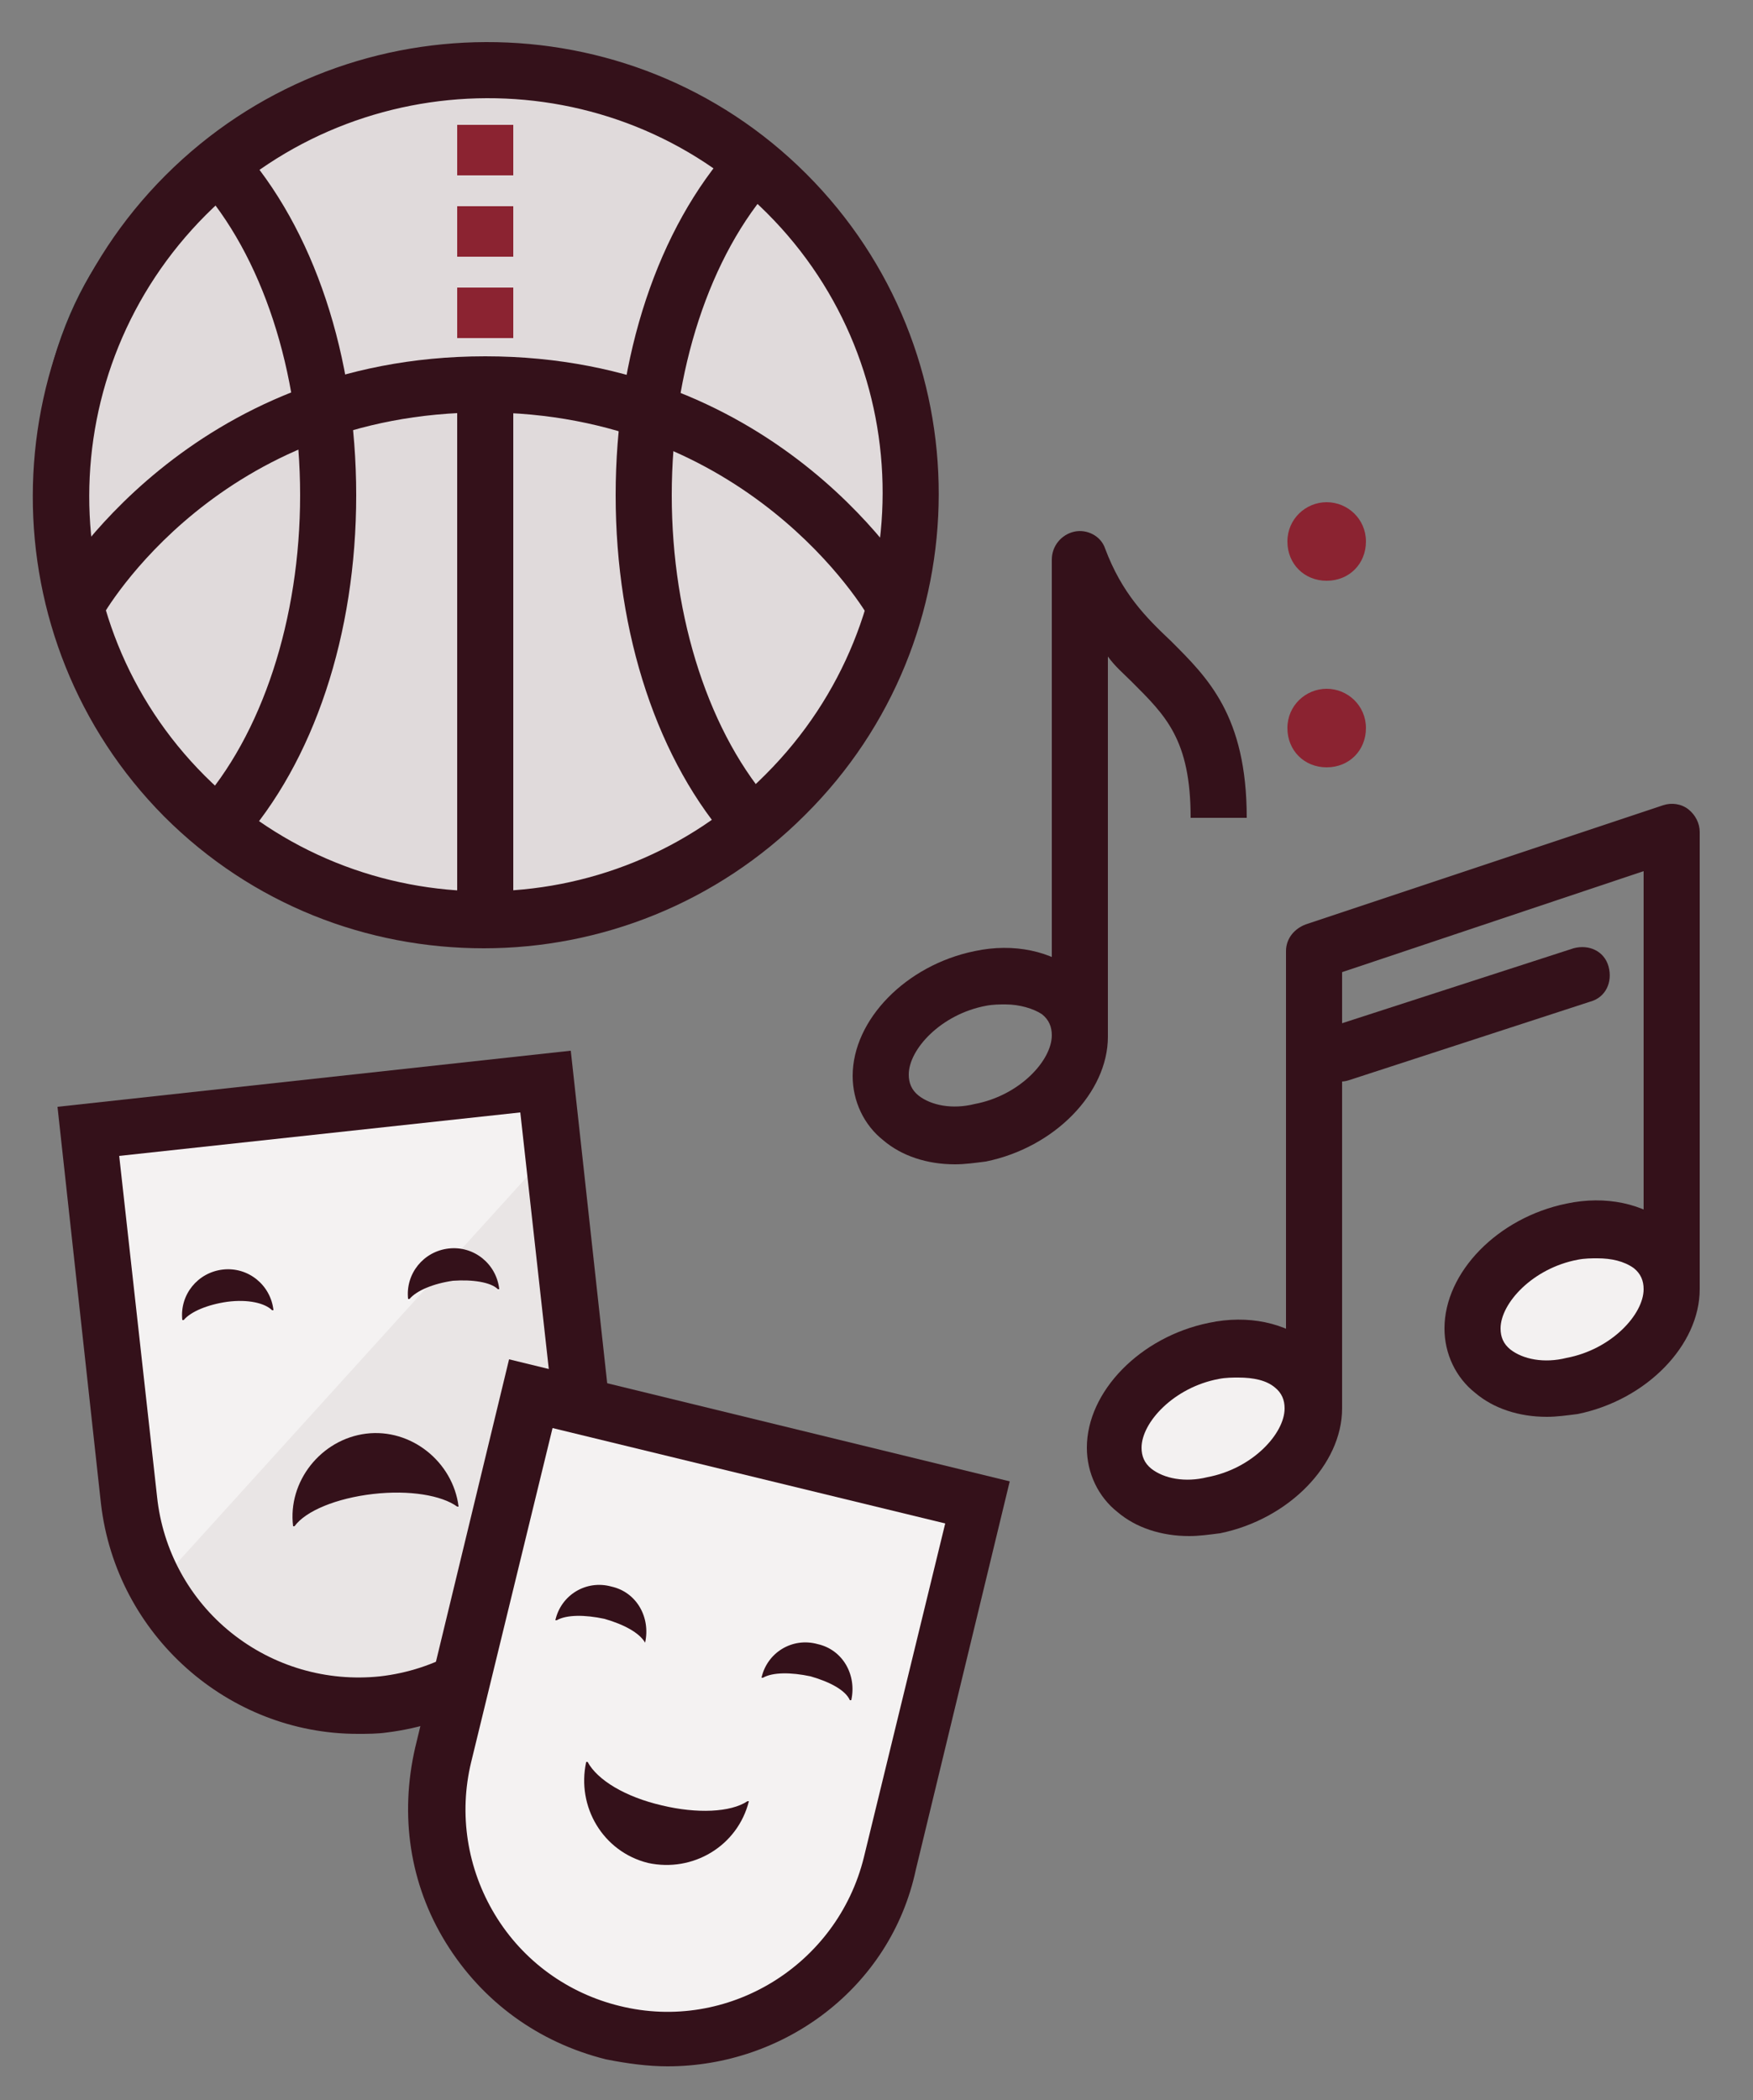
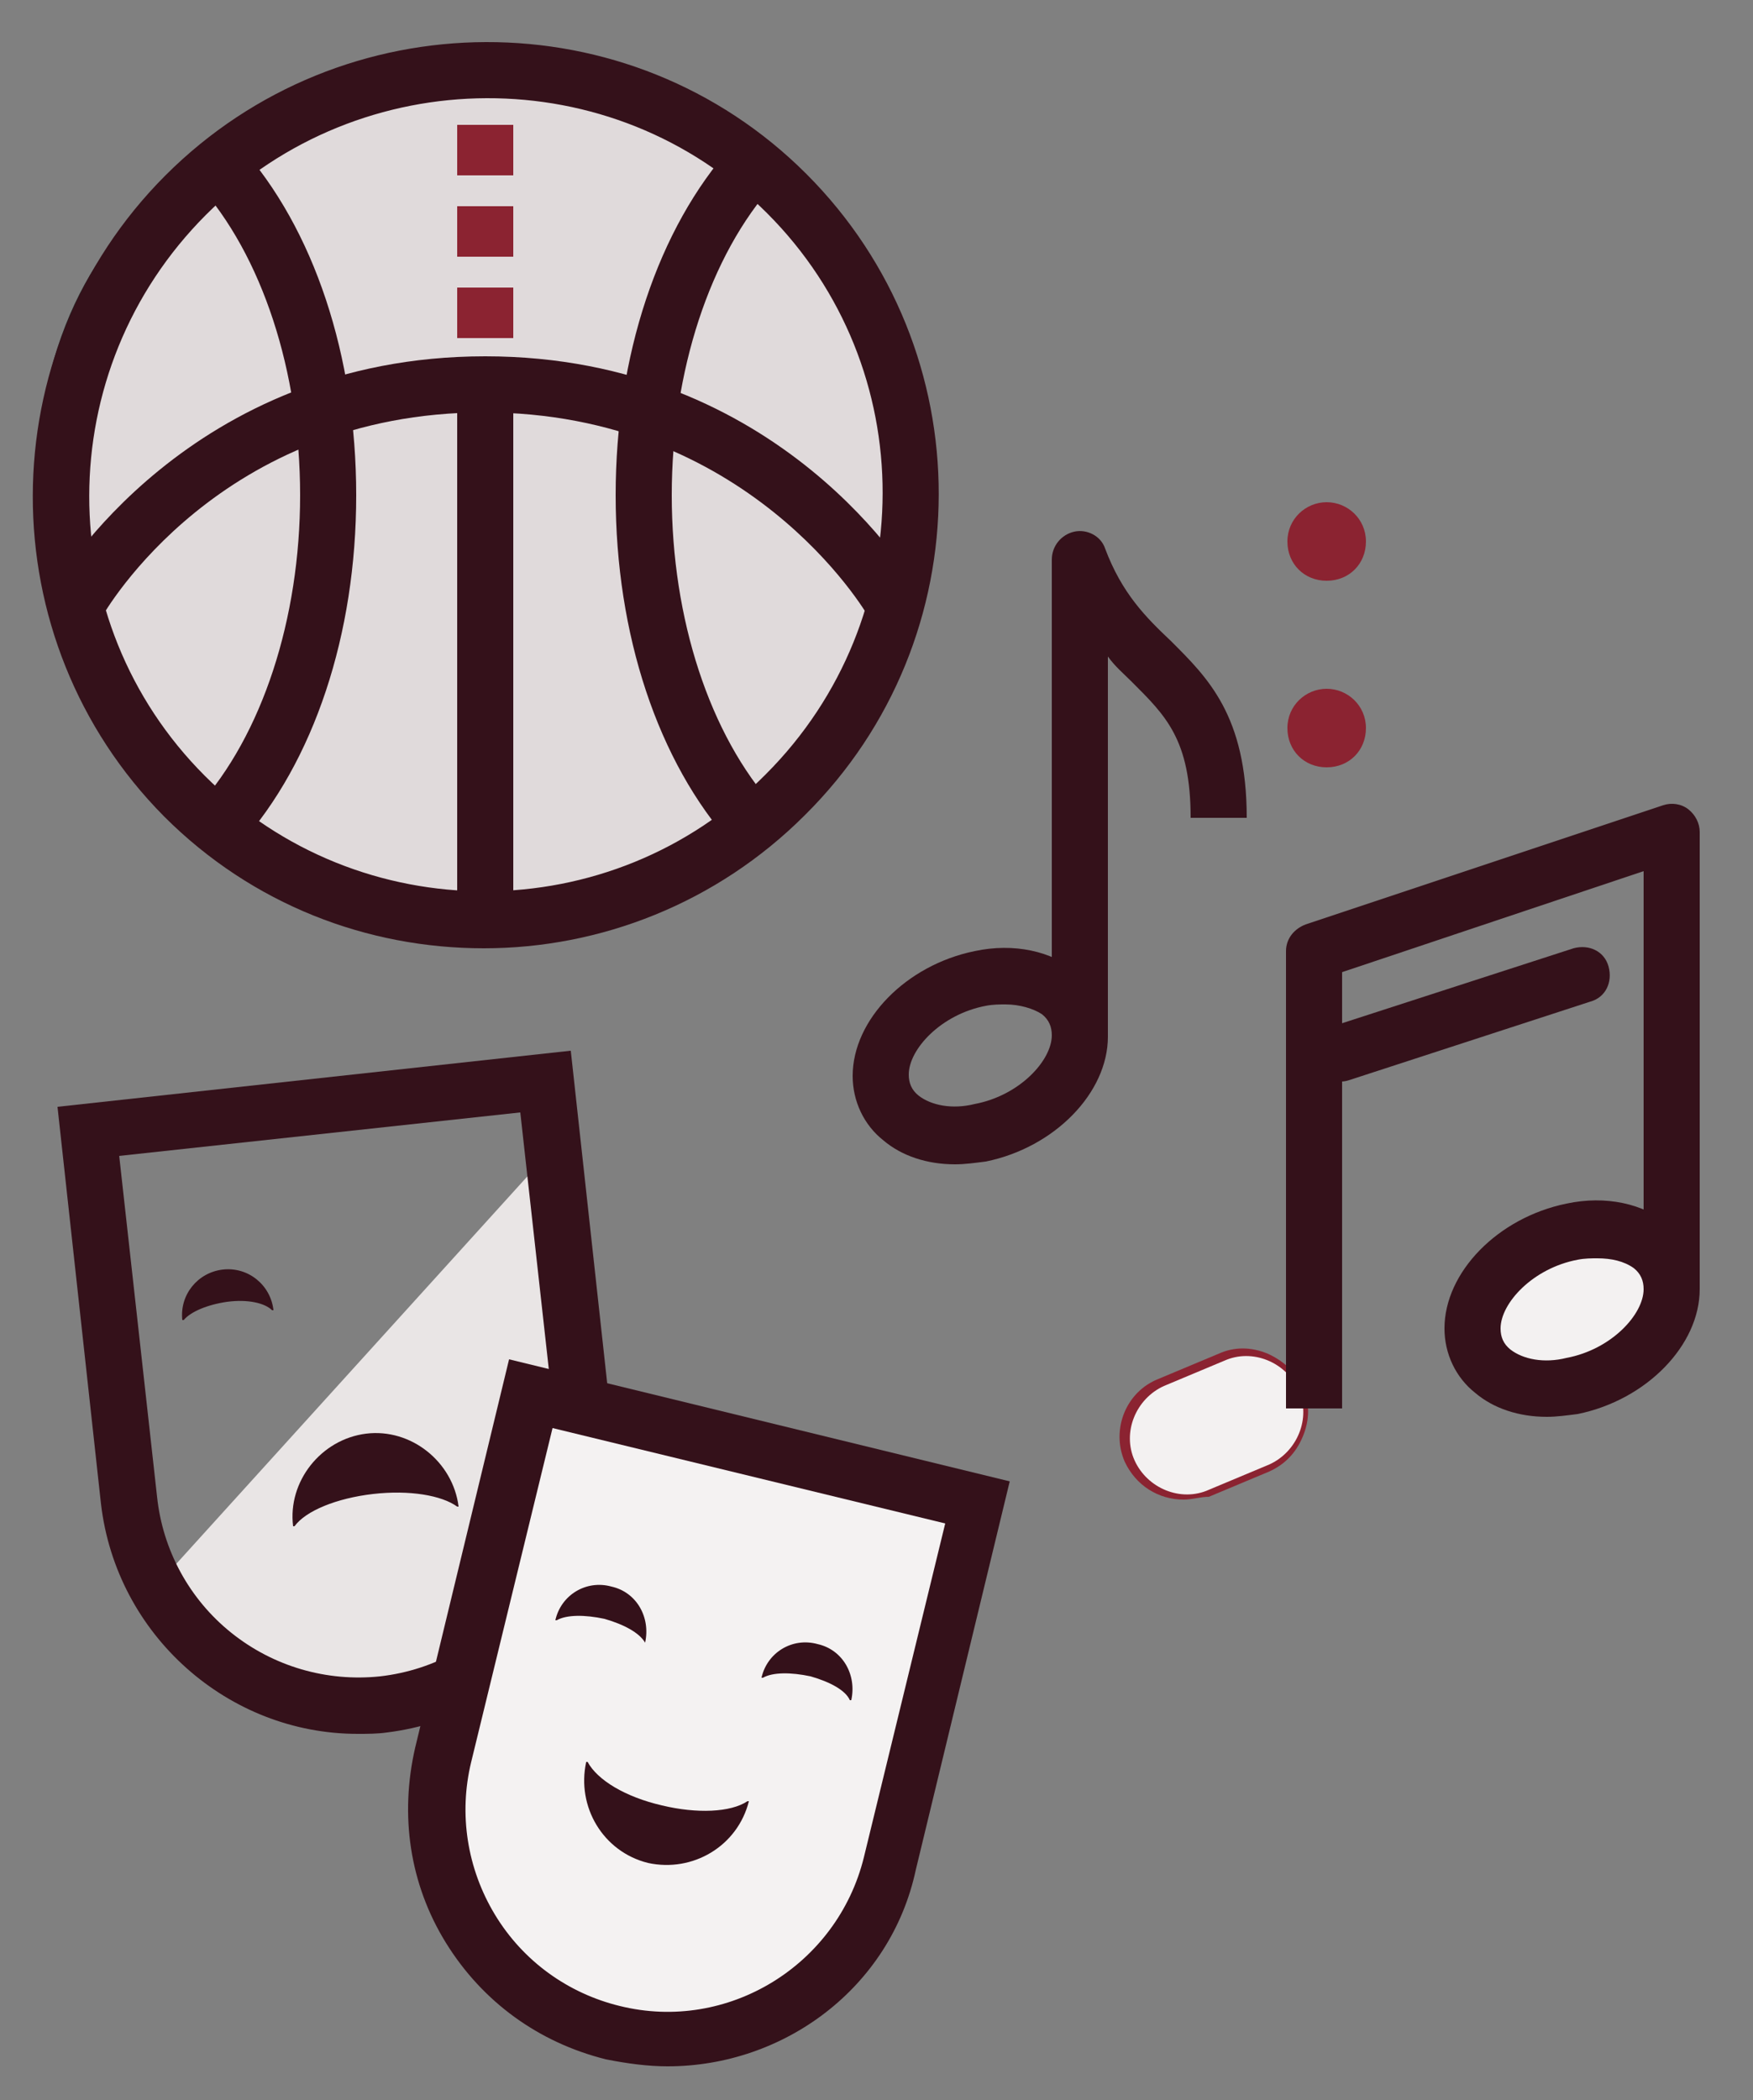
<svg xmlns="http://www.w3.org/2000/svg" version="1.1" id="Artwork" x="0px" y="0px" viewBox="0 0 125 149.7" style="enable-background:new 0 0 125 149.7;" xml:space="preserve">
  <rect x="0" y="0" width="125" height="149.7" fill="#808080" stroke="none" />
  <style type="text/css">
	.st0{fill:#F4F2F2;}
	.st1{fill:#E9E5E5;}
	.st2{fill:#34111A;}
	.st3{fill:#231F20;}
	.st4{fill:#E0DADB;}
	.st5{fill:#8B2331;}
	.st6{fill-rule:evenodd;clip-rule:evenodd;fill:#8B2331;}
	.st7{fill:#F3F1F1;}
</style>
  <g>
    <g>
      <g>
-         <path class="st0" d="M38.9,77.1l2.9,26.3c1,9-5.5,17.1-14.5,18.1S10.2,116,9.2,107L6.3,80.7L38.9,77.1z" />
-       </g>
+         </g>
      <g>
        <path class="st1" d="M11.1,113.1c14.8,20.5,31.9-0.7,30.9-9.7l-2.8-21.3" />
      </g>
      <g>
        <path class="st2" d="M25.5,123.6c-9.2,0-17.2-7-18.3-16.4L4.1,78.9l36.6-4l3.1,28.3c0.5,4.9-0.9,9.7-3.9,13.5     c-3.1,3.8-7.5,6.2-12.3,6.8C26.9,123.6,26.2,123.6,25.5,123.6z M8.5,82.4l2.7,24.3c0.4,3.8,2.3,7.3,5.3,9.7     c3,2.4,6.8,3.5,10.6,3.1c7.9-0.9,13.6-8,12.7-15.9l-2.7-24.3L8.5,82.4z" />
      </g>
      <g>
        <path class="st2" d="M26.6,106.5c-2.6,0.3-4.8,1.2-5.6,2.3h-0.1c-0.4-3.2,2-6.2,5.2-6.6s6.2,2,6.6,5.2h-0.1     C31.5,106.6,29.2,106.2,26.6,106.5L26.6,106.5z" />
      </g>
      <g>
-         <path class="st2" d="M32.3,91.3c-1.4,0.2-2.6,0.7-3.1,1.3h-0.1c-0.2-1.8,1.1-3.4,2.9-3.6c1.8-0.2,3.4,1.1,3.6,2.9h-0.1     C35,91.4,33.7,91.2,32.3,91.3L32.3,91.3z" />
-       </g>
+         </g>
      <g>
        <path class="st2" d="M16.2,92.8c-1.4,0.2-2.6,0.7-3.1,1.3H13c-0.2-1.8,1.1-3.4,2.9-3.6c1.8-0.2,3.4,1.1,3.6,2.9h-0.1     C18.9,92.9,17.7,92.6,16.2,92.8L16.2,92.8z" />
      </g>
    </g>
    <g>
      <g>
        <path class="st0" d="M69.8,107.1l-6.3,25.7c-2.1,8.8-11,14.2-19.8,12.1s-14.2-11-12-19.8L38,99.3L69.8,107.1L69.8,107.1z" />
      </g>
      <g>
        <path class="st2" d="M47.6,147.3c-1.4,0-2.9-0.2-4.4-0.5c-4.8-1.2-8.8-4.1-11.4-8.3c-2.6-4.2-3.3-9.1-2.2-13.9l6.7-27.7l35.7,8.7     l-6.7,27.7C63.5,141.7,55.9,147.3,47.6,147.3z M39.4,101.8l-5.8,23.8c-0.9,3.7-0.3,7.6,1.7,10.9s5.2,5.6,8.9,6.5     c7.7,1.9,15.5-2.9,17.4-10.6l5.8-23.8L39.4,101.8z" />
      </g>
      <g>
        <path class="st2" d="M47.2,128.7c2.5,0.6,4.9,0.5,6.1-0.3l0.1,0c-0.8,3.2-4,5.1-7.2,4.4c-3.2-0.8-5.1-4-4.4-7.2l0.1,0     C42.6,126.9,44.6,128.1,47.2,128.7L47.2,128.7z" />
      </g>
      <g>
        <path class="st2" d="M57.8,119.5c-1.4-0.3-2.7-0.3-3.4,0.1h-0.1c0.4-1.8,2.2-2.9,4-2.4c1.8,0.4,2.8,2.2,2.4,4h-0.1     C60.3,120.5,59.2,119.9,57.8,119.5L57.8,119.5z" />
      </g>
      <g>
        <path class="st2" d="M43.1,115.4c-1.4-0.3-2.7-0.3-3.4,0.1h-0.1c0.4-1.8,2.2-2.9,4-2.4c1.8,0.4,2.8,2.2,2.4,4H46     C45.6,116.4,44.5,115.8,43.1,115.4L43.1,115.4z" />
      </g>
    </g>
  </g>
  <g>
    <g>
      <path class="st1" d="M50.2,14c0,0-5.3,7.2-5.7,21.3C44,49.4,51.5,54.8,55,58.5c0,0,11.9-11.4,11-25.4C65.1,19,57.2,14.1,55.2,12.2    S51.9,10.9,50.2,14z" />
      <path class="st3" d="M55,59.2l-0.3-0.4c-0.4-0.4-0.8-0.8-1.3-1.3c-3.9-3.8-9.8-9.5-9.4-22.3c0.4-13.8,5.4-21,5.8-21.6    c1.1-2,2.1-3,3.2-3.1c0.9-0.1,1.7,0.3,2.7,1.2c0.2,0.2,0.6,0.5,0.9,0.8c3,2.5,9.2,7.8,10,20.4c0.9,14.1-11,25.7-11.2,25.8L55,59.2    z M53.2,11.6c-0.1,0-0.1,0-0.2,0c-0.7,0.1-1.5,0.9-2.4,2.7l0,0.1c-0.1,0.1-5.2,7.3-5.6,21c-0.4,12.3,5.3,17.9,9.1,21.5    c0.3,0.3,0.7,0.6,1,0.9c1.9-2,11.3-12.4,10.5-24.7c-0.8-12.1-6.7-17.2-9.6-19.7c-0.4-0.3-0.7-0.6-1-0.9    C54.2,11.9,53.7,11.6,53.2,11.6z" />
    </g>
    <g>
      <path class="st1" d="M18.9,14c0,0,5.3,7.2,5.7,21.3c0.4,14.1-7,19.5-10.6,23.2c0,0-11.9-11.4-11-25.4s8.8-18.9,10.8-20.9    S17.2,10.9,18.9,14z" />
      <path class="st3" d="M14.1,59.2l-0.4-0.3C13.6,58.7,1.7,47.2,2.6,33c0.8-12.6,7-17.9,10-20.4c0.4-0.3,0.7-0.6,0.9-0.8    c1-1,1.8-1.4,2.7-1.2c1.1,0.2,2,1.1,3.2,3.1c0.4,0.6,5.4,7.8,5.8,21.6c0.4,12.7-5.5,18.5-9.4,22.3c-0.5,0.5-0.9,0.9-1.3,1.3    L14.1,59.2z M15.9,11.6c-0.5,0-1,0.3-1.7,1c-0.2,0.2-0.6,0.5-1,0.9c-2.9,2.5-8.9,7.6-9.6,19.7C2.8,45.4,12.1,55.8,14,57.8    c0.3-0.3,0.6-0.6,1-0.9c3.8-3.7,9.5-9.2,9.1-21.5c-0.4-13.7-5.6-21-5.6-21l0-0.1c-0.9-1.7-1.7-2.5-2.4-2.7    C16,11.6,15.9,11.6,15.9,11.6z" />
    </g>
    <g>
      <ellipse transform="matrix(0.707 -0.707 0.707 0.707 -14.808 34.823)" class="st4" cx="34.6" cy="35.3" rx="30.4" ry="30.2" />
      <path class="st2" d="M34.5,67.6c-8.3,0-16.5-3.1-22.8-9.4C-0.8,45.6-0.8,25.1,11.8,12.5l0,0C24.4-0.1,44.9-0.2,57.5,12.4    C70.1,25,70.1,45.5,57.4,58.1C51.1,64.4,42.8,67.6,34.5,67.6z M14.7,15.3c-11.1,11.1-11.1,29-0.1,40c11,11,29,11,40-0.1    c11.1-11.1,11.1-29,0.1-40C43.7,4.2,25.7,4.3,14.7,15.3L14.7,15.3z" />
    </g>
    <g>
      <rect x="32.6" y="29.1" class="st2" width="4" height="36.5" />
    </g>
    <g>
      <path class="st2" d="M7.2,44.1l-3.5-2c0.4-0.7,9.8-16.7,30.9-16.7s30.5,16,30.9,16.7l-3.5,2c-0.3-0.6-8.7-14.7-27.5-14.7    S7.5,43.5,7.2,44.1z" />
    </g>
    <g>
      <path class="st2" d="M17.1,60.2l-3-2.7c4.6-5.1,7.3-13.4,7.3-22.2c0-8.8-2.7-17.1-7.3-22.2l3-2.7c5.3,5.9,8.3,15,8.3,24.9    C25.4,45.2,22.4,54.3,17.1,60.2z" />
    </g>
    <g>
      <path class="st2" d="M52.2,60.2c-5.3-5.9-8.3-15-8.3-24.9c0-9.9,3-19,8.3-24.9l3,2.7c-4.6,5.1-7.3,13.4-7.3,22.2    c0,8.8,2.7,17.1,7.3,22.2L52.2,60.2z" />
    </g>
    <g>
      <rect x="32.6" y="8.9" class="st5" width="4" height="3.6" />
    </g>
    <g>
      <rect x="32.6" y="14.7" class="st5" width="4" height="3.6" />
    </g>
    <g>
      <rect x="32.6" y="20.5" class="st5" width="4" height="3.6" />
    </g>
  </g>
  <g>
    <g>
      <path class="st6" d="M94.6,35.8c-1.5,0-2.8,1.2-2.8,2.8s1.2,2.8,2.8,2.8s2.8-1.2,2.8-2.8S96.1,35.8,94.6,35.8L94.6,35.8z" />
    </g>
    <g>
      <path class="st6" d="M94.6,49.1c-1.5,0-2.8,1.2-2.8,2.8s1.2,2.8,2.8,2.8s2.8-1.2,2.8-2.8S96.1,49.1,94.6,49.1L94.6,49.1z" />
    </g>
    <g>
      <g>
        <path class="st2" d="M68.1,83c-2,0-3.8-0.6-5.1-1.7c-1.4-1.1-2.2-2.8-2.2-4.6c0-4,3.8-7.9,8.7-8.9c2.8-0.6,5.5,0,7.3,1.5     c1.4,1.1,2.2,2.8,2.2,4.6c0,4-3.8,7.9-8.7,8.9C69.5,82.9,68.8,83,68.1,83z M71.7,71.6c-0.4,0-0.9,0-1.4,0.1     c-3.2,0.6-5.5,3.1-5.5,4.9c0,0.6,0.2,1.1,0.7,1.5c0.9,0.7,2.4,1,4,0.6c3.2-0.6,5.5-3.1,5.5-4.9c0-0.6-0.2-1.1-0.7-1.5     C73.7,71.9,72.7,71.6,71.7,71.6z" />
      </g>
      <g>
        <path class="st2" d="M79,73.9h-4v-34c0-1,0.7-1.8,1.6-2c0.9-0.2,1.9,0.3,2.2,1.2c1.2,3.2,2.9,4.9,4.7,6.6     c2.6,2.6,5.4,5.3,5.4,12.6h-4c0-5.6-1.8-7.3-4.2-9.7c-0.6-0.6-1.2-1.1-1.7-1.8V73.9z" />
      </g>
    </g>
  </g>
  <g>
    <g>
      <path class="st7" d="M82.9,98.6l4.3-1.8c2-0.9,4.4,0.1,5.3,2.1l0,0c0.9,2-0.1,4.4-2.1,5.3L86,106c-2,0.9-4.4-0.1-5.3-2.1l0,0    C79.9,101.9,80.8,99.5,82.9,98.6z" />
      <path class="st5" d="M84.4,106.9c-1.8,0-3.4-1-4.2-2.7c-1-2.3,0.1-5,2.4-5.9l4.3-1.8c1.1-0.5,2.3-0.5,3.5,0c1.1,0.5,2,1.3,2.5,2.4    s0.5,2.3,0,3.5s-1.3,2-2.4,2.5l-4.3,1.8C85.6,106.7,85,106.9,84.4,106.9z M83,99.1c-1.8,0.8-2.6,2.8-1.9,4.6    c0.8,1.8,2.8,2.6,4.6,1.9l4.3-1.8c1.8-0.8,2.6-2.8,1.9-4.6c-0.8-1.8-2.8-2.6-4.6-1.9L83,99.1z" />
    </g>
    <g>
      <path class="st7" d="M83,98.8l4.3-1.8c2-0.9,4.4,0.1,5.3,2.1l0,0c0.9,2-0.1,4.4-2.1,5.3l-4.3,1.8c-2,0.9-4.4-0.1-5.3-2.1l0,0    C80,102.1,81,99.7,83,98.8z" />
    </g>
    <g>
      <path class="st7" d="M108.4,90.5l4.3-1.8c2-0.9,4.4,0.1,5.3,2.1l0,0c0.9,2-0.1,4.4-2.1,5.3l-4.3,1.8c-2,0.9-4.4-0.1-5.3-2.1l0,0    C105.4,93.8,106.3,91.4,108.4,90.5z" />
    </g>
    <g>
      <g>
-         <path class="st2" d="M84.8,109.5c-2,0-3.8-0.6-5.1-1.7c-1.4-1.1-2.2-2.8-2.2-4.6c0-4,3.8-7.9,8.7-8.9c2.8-0.6,5.5,0,7.3,1.5     c1.4,1.1,2.2,2.8,2.2,4.6c0,4-3.8,7.9-8.7,8.9C86.2,109.4,85.5,109.5,84.8,109.5z M88.3,98.2c-0.4,0-0.9,0-1.4,0.1     c-3.2,0.6-5.5,3.1-5.5,4.9c0,0.6,0.2,1.1,0.7,1.5c0.9,0.7,2.4,1,4,0.6c3.2-0.6,5.5-3.1,5.5-4.9c0-0.6-0.2-1.1-0.7-1.5     C90.3,98.4,89.4,98.2,88.3,98.2z" />
-       </g>
+         </g>
      <g>
        <path class="st2" d="M110.3,101c-2,0-3.8-0.6-5.1-1.7c-1.4-1.1-2.2-2.8-2.2-4.6c0-4,3.8-7.9,8.7-8.9c2.8-0.6,5.5,0,7.3,1.5     c1.4,1.1,2.2,2.8,2.2,4.6c0,4-3.8,7.9-8.7,8.9C111.7,100.9,111,101,110.3,101z M113.9,89.7c-0.4,0-0.9,0-1.4,0.1     c-3.2,0.6-5.5,3.1-5.5,4.9c0,0.6,0.2,1.1,0.7,1.5c0.9,0.7,2.4,1,4,0.6c3.2-0.6,5.5-3.1,5.5-4.9c0-0.6-0.2-1.1-0.7-1.5     C115.8,89.9,114.9,89.7,113.9,89.7z" />
      </g>
      <g>
        <path class="st2" d="M95.7,100.4h-4V67.8c0-0.9,0.6-1.6,1.4-1.9l25.5-8.5c0.6-0.2,1.3-0.1,1.8,0.3c0.5,0.4,0.8,1,0.8,1.6v32.6h-4     V62.1l-21.5,7.2V100.4z" />
      </g>
    </g>
  </g>
  <g>
    <path class="st2" d="M95.5,77.1c-0.8,0-1.6-0.5-1.9-1.4c-0.3-1.1,0.2-2.2,1.3-2.5l17.3-5.6c1.1-0.3,2.2,0.2,2.5,1.3   c0.3,1.1-0.2,2.2-1.3,2.5L96.2,77C95.9,77.1,95.7,77.1,95.5,77.1z" />
  </g>
</svg>